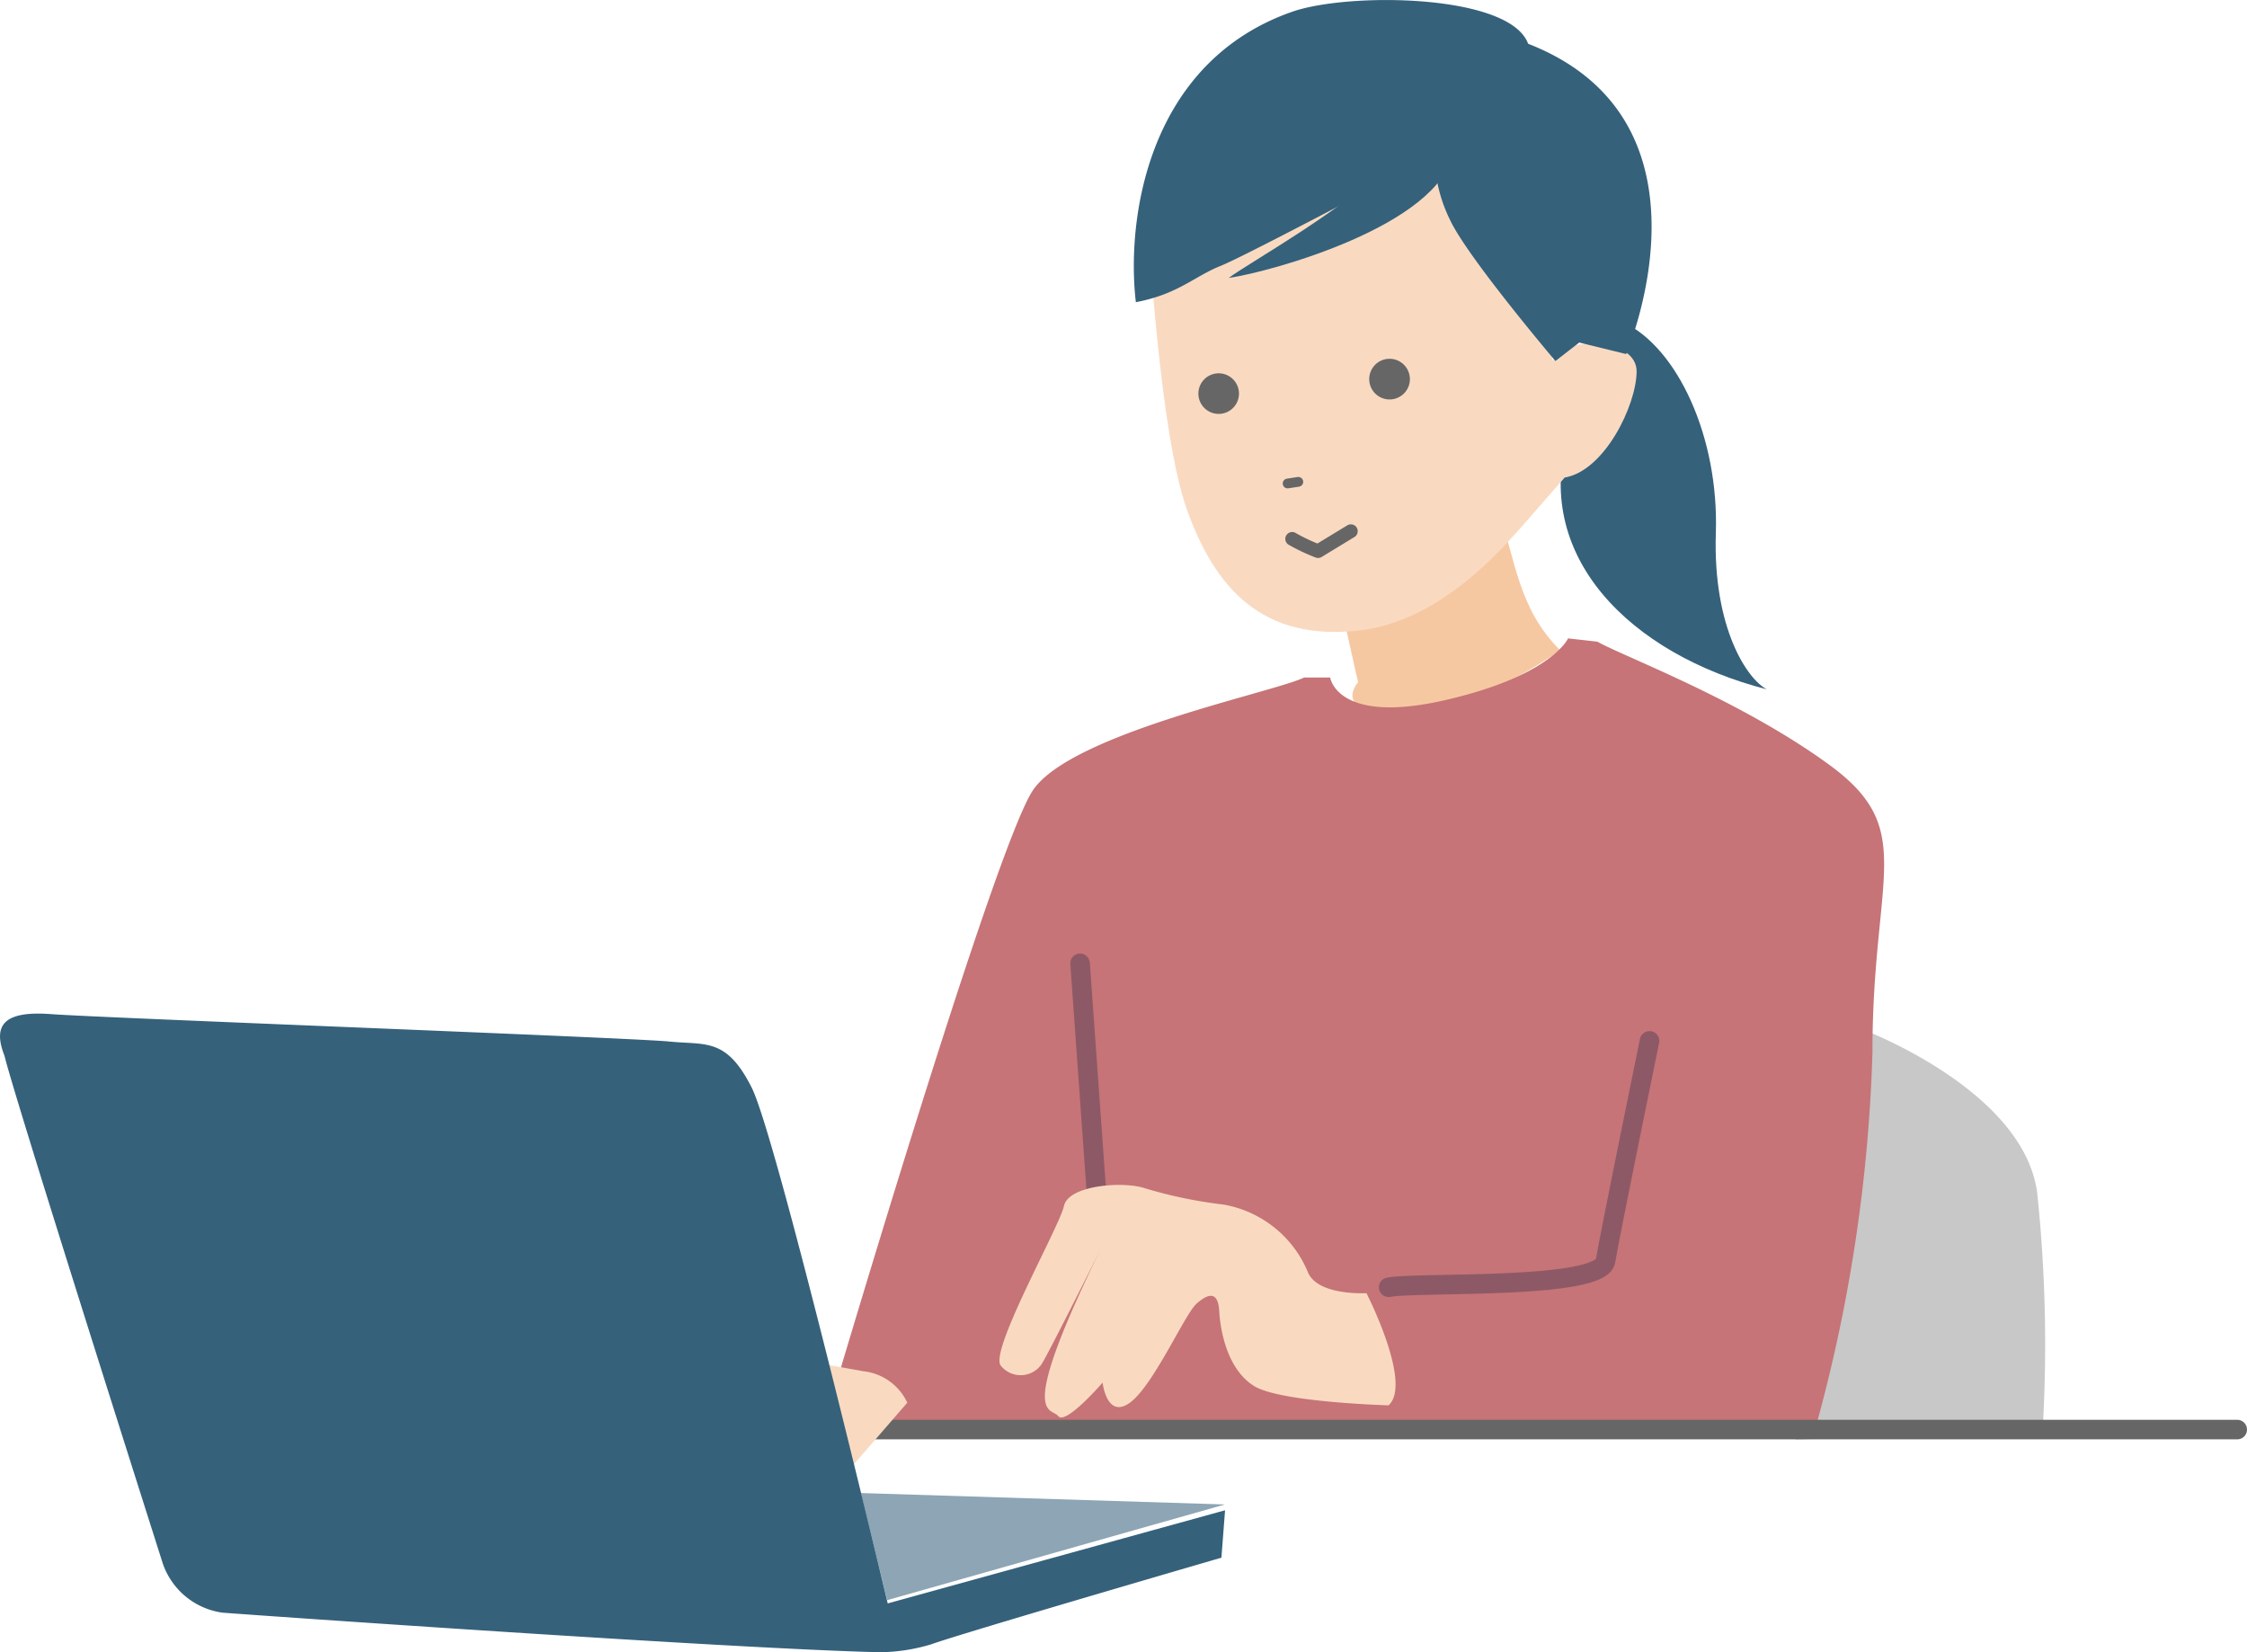
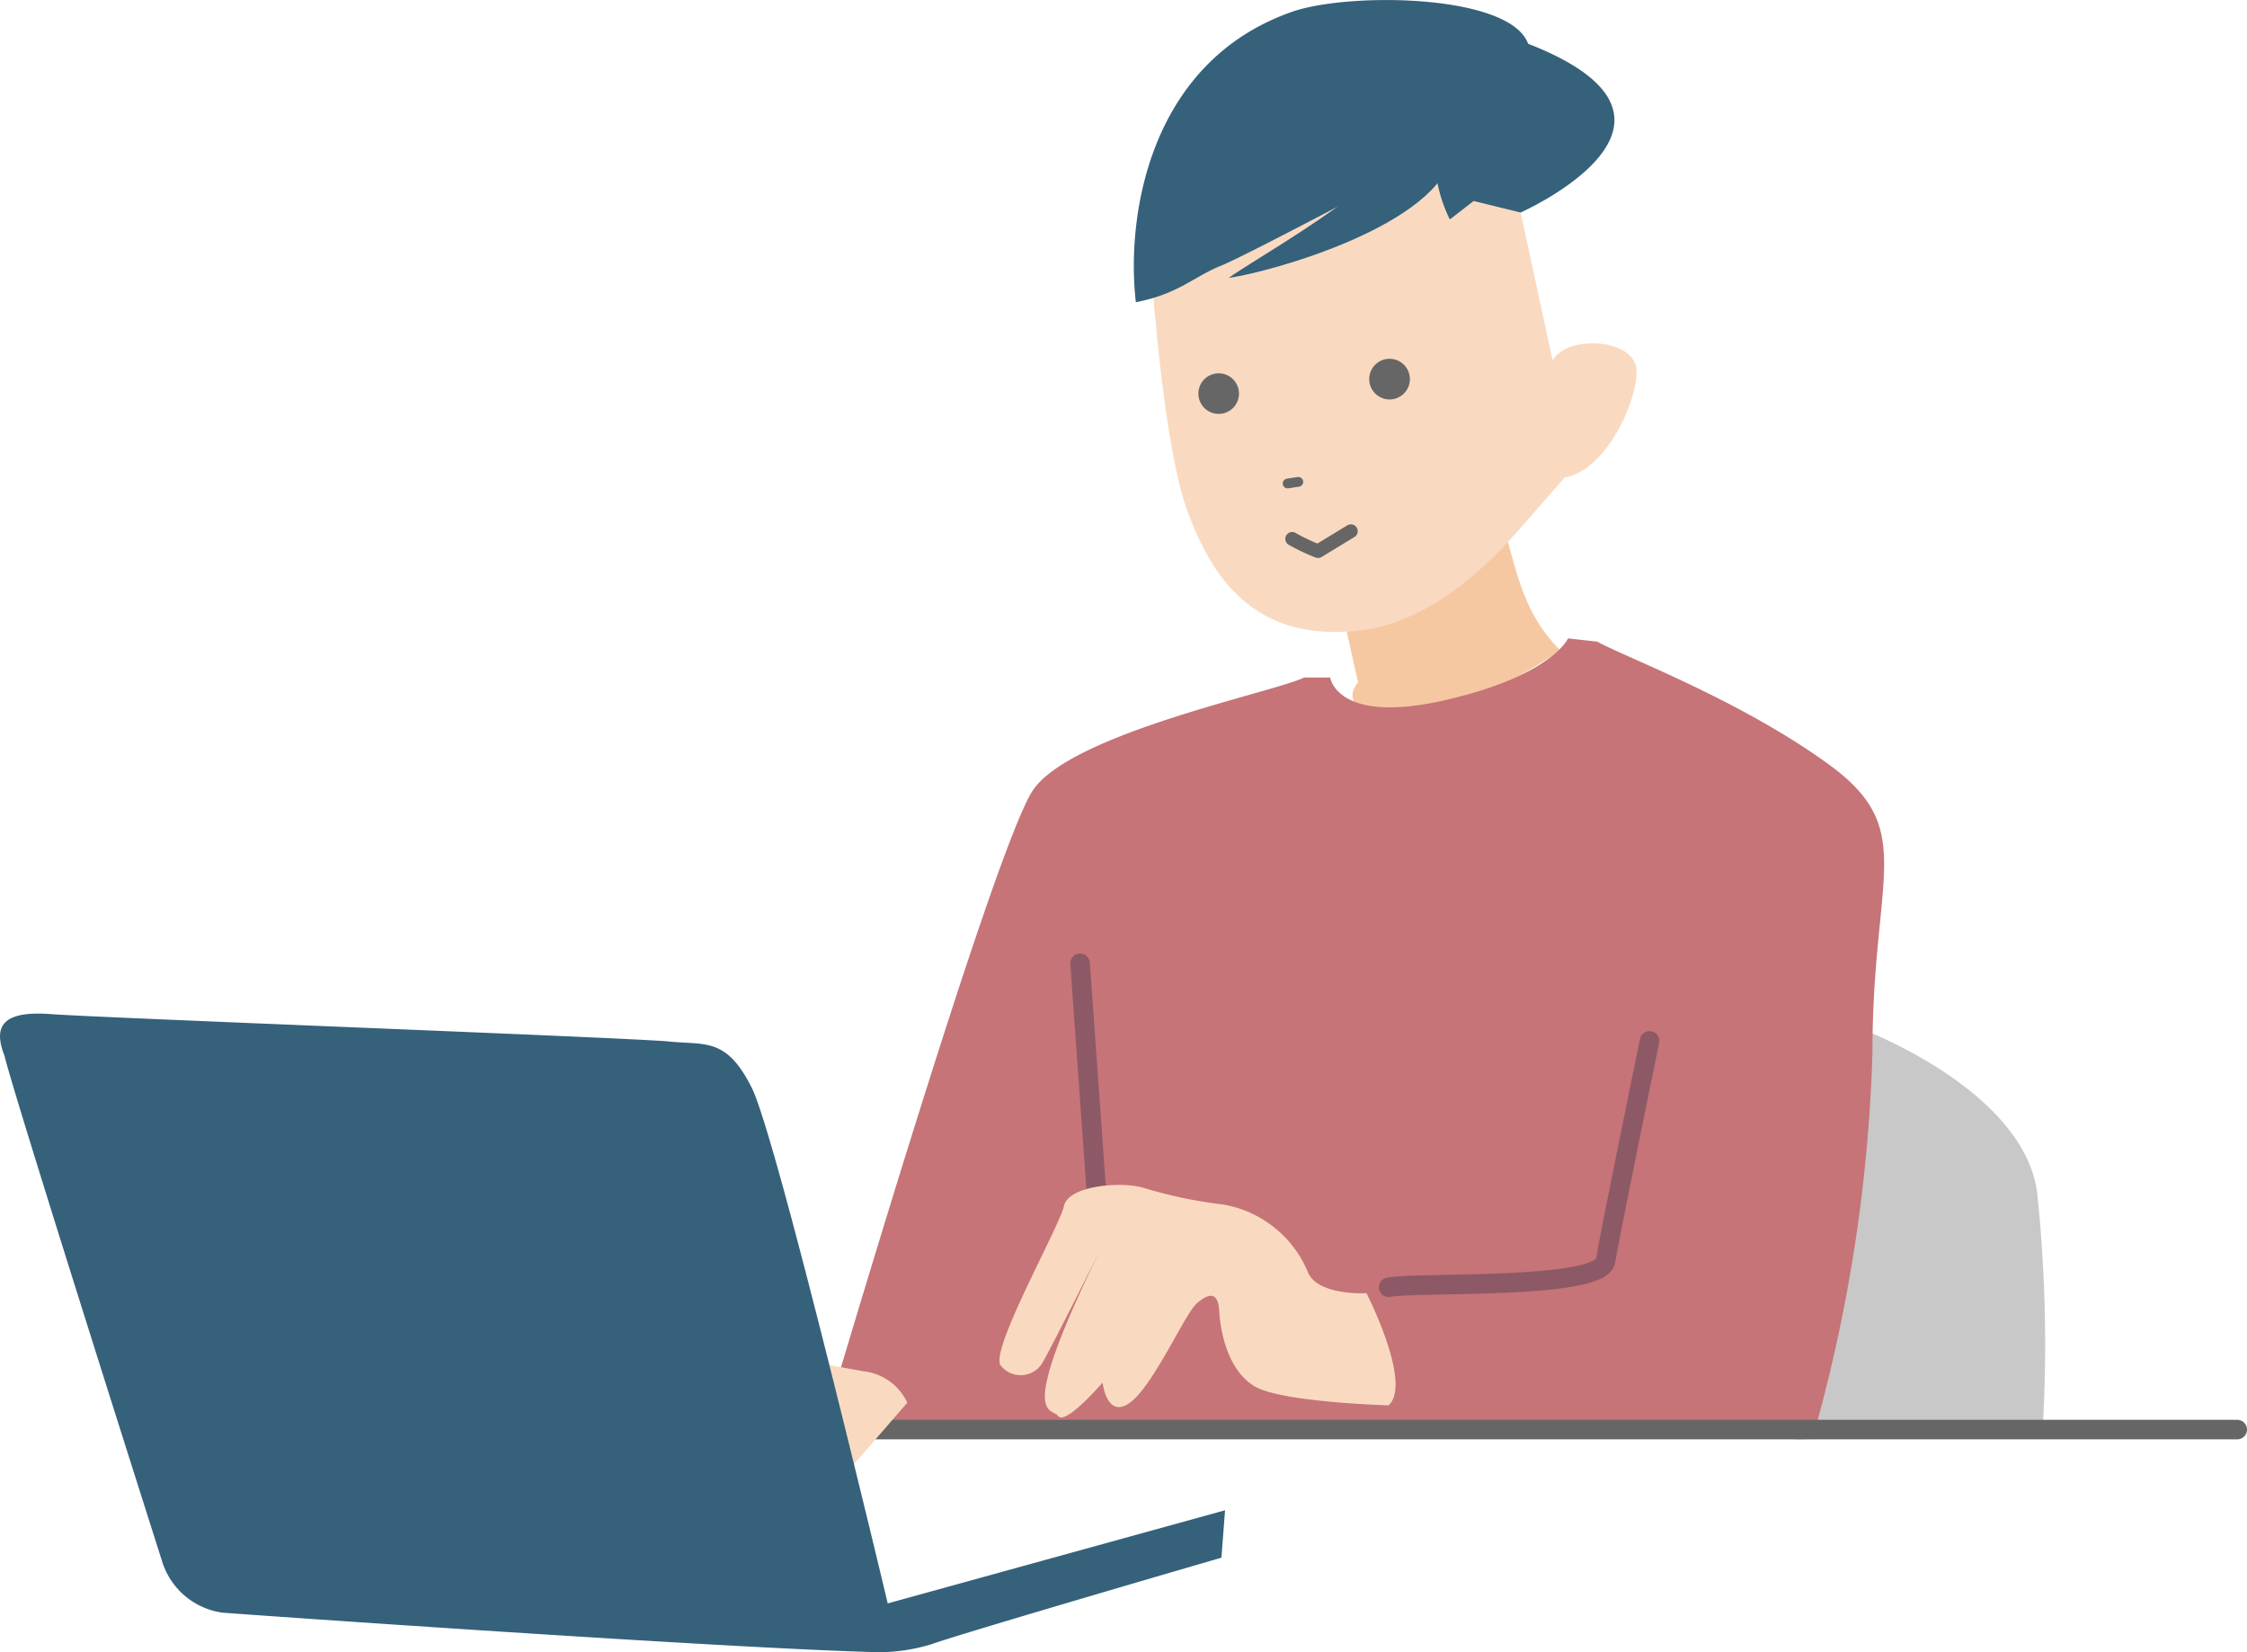
<svg xmlns="http://www.w3.org/2000/svg" viewBox="0 0 114.914 84.497">
  <defs>
    <style>.cls-1{fill:#f6c8a2;}.cls-2{fill:#35617b;}.cls-3{fill:#f9dac1;}.cls-4{fill:#c8c8c8;stroke:#c8c8c8;stroke-width:0.808px;}.cls-4,.cls-6{stroke-miterlimit:10;}.cls-5{fill:#c67477;}.cls-11,.cls-6,.cls-7,.cls-9{fill:none;stroke-linecap:round;}.cls-11,.cls-6,.cls-9{stroke:#666;}.cls-7{stroke:#8e5966;}.cls-11,.cls-7,.cls-9{stroke-linejoin:round;}.cls-8{fill:#666;}.cls-9{stroke-width:0.7px;}.cls-10{fill:#8da5b4;}.cls-11{stroke-width:0.5px;}</style>
  </defs>
  <g id="レイヤー_2" data-name="レイヤー 2">
    <g id="共通">
      <path class="cls-1" d="M79.79,33.256c-2.11-2.11-2.264-4.441-3.264-7.608l-8.333,3.168c.166,1.333,1.26,6.072,1.26,6.072S68,36.521,71.629,36.521,79.79,33.256,79.79,33.256Z" />
-       <path class="cls-2" d="M83.018,16.482c2.772,1.3,4.892,5.876,4.732,10.772s1.631,7.507,2.611,8c-7.02-1.8-12.079-6.855-10.121-13.221S83.018,16.482,83.018,16.482Z" />
      <path class="cls-3" d="M58.726,11.653s.571,10.5,1.975,14.416,3.8,6.806,8.935,6.159c4.075-.515,7.218-4.243,7.971-5.051l2.412-2.755c2.033-.339,3.663-3.685,3.68-5.416s-3.638-1.9-4.292-.561L76.5,5Z" />
-       <path class="cls-2" d="M66.107.593c-7.4,2.568-8.522,10.573-8.018,14.861,2.171-.413,2.989-1.323,4.34-1.859S73.365,7.954,73.365,7.954a7.6,7.6,0,0,0,.781,3.27c.859,1.883,5.4,7.239,5.4,7.239l1.219-.946,2.4.59S88.3,6.2,78.149,2.237C77.213-.321,68.982-.4,66.107.593Z" />
+       <path class="cls-2" d="M66.107.593c-7.4,2.568-8.522,10.573-8.018,14.861,2.171-.413,2.989-1.323,4.34-1.859S73.365,7.954,73.365,7.954a7.6,7.6,0,0,0,.781,3.27l1.219-.946,2.4.59S88.3,6.2,78.149,2.237C77.213-.321,68.982-.4,66.107.593Z" />
      <path class="cls-4" d="M95.33,53.115s7.759,2.988,8.449,7.9a73.747,73.747,0,0,1,.3,11.741L92.3,73.2Z" />
      <path class="cls-5" d="M92.859,72.982a80.452,80.452,0,0,0,2.9-19.152c0-9.158,2.339-11.411-2.239-14.741S83,33.562,81.693,32.816l-1.5-.168s-.834,1.918-6.334,3.168-5.832-1.168-5.832-1.168H66.693C65.2,35.394,54.835,37.48,52.835,40.4S42.11,72.95,42.11,72.95Z" />
      <line class="cls-6" x1="114.414" y1="73.11" x2="43.645" y2="73.11" />
      <path class="cls-3" d="M46.4,71.735a2.812,2.812,0,0,0-2.251-1.609l-1.8-.322,1.095,5.34Z" />
      <line class="cls-7" x1="55.236" y1="49.265" x2="56.131" y2="61.782" />
      <path class="cls-8" d="M72.1,19.3a1.04,1.04,0,1,1-1.125-.948A1.043,1.043,0,0,1,72.1,19.3Z" />
      <path class="cls-8" d="M63.359,20.042a1.038,1.038,0,1,1-1.123-.947A1.039,1.039,0,0,1,63.359,20.042Z" />
      <path class="cls-9" d="M66.082,27.558a9.654,9.654,0,0,0,1.326.627l1.677-1.02" />
      <path class="cls-3" d="M56.3,63.861s-2.644,5.283-3.02,5.886a1.3,1.3,0,0,1-2.113.075c-.528-.83,3.02-7.094,3.246-8.15s3.018-1.283,4.15-.9a23.376,23.376,0,0,0,4,.83,5.739,5.739,0,0,1,4.3,3.4c.452,1.284,3.019,1.132,3.019,1.132s2.365,4.612,1.132,5.736c0,0-5.51-.152-6.868-.981s-1.735-2.791-1.792-3.828-.546-.927-1.152-.4-2.188,4.152-3.394,5.056-1.42-1.009-1.42-1.009-1.888,2.19-2.267,1.713S51.958,72.728,56.3,63.861Z" />
      <path class="cls-7" d="M84.359,53.232s-2,9.75-2.249,11.25-9.747,1.063-11.092,1.351" />
      <path class="cls-2" d="M71.522,7.913c-2.171,2.481-7.748,5.579-8.681,6.3,2.171-.31,10.745-2.687,11.468-6.4" />
-       <polygon class="cls-10" points="44.027 76.355 62.645 76.94 45.371 81.833 44.027 76.355" />
      <path class="cls-2" d="M8.323,79.952C-.527,52.117.393,54.43.2,53.916c-.558-1.491,0-2.237,2.424-2.052s29.732,1.209,31.6,1.4,2.924-.22,4.22,2.362S45.4,82,45.4,82l17.251-4.763-.186,2.424s-13.222,3.846-14.839,4.43a9.346,9.346,0,0,1-2.653.405c-7.485-.174-32.112-1.907-33.594-2.023A3.775,3.775,0,0,1,8.323,79.952Z" />
      <line class="cls-11" x1="65.85" y1="24.726" x2="66.397" y2="24.642" />
    </g>
  </g>
</svg>